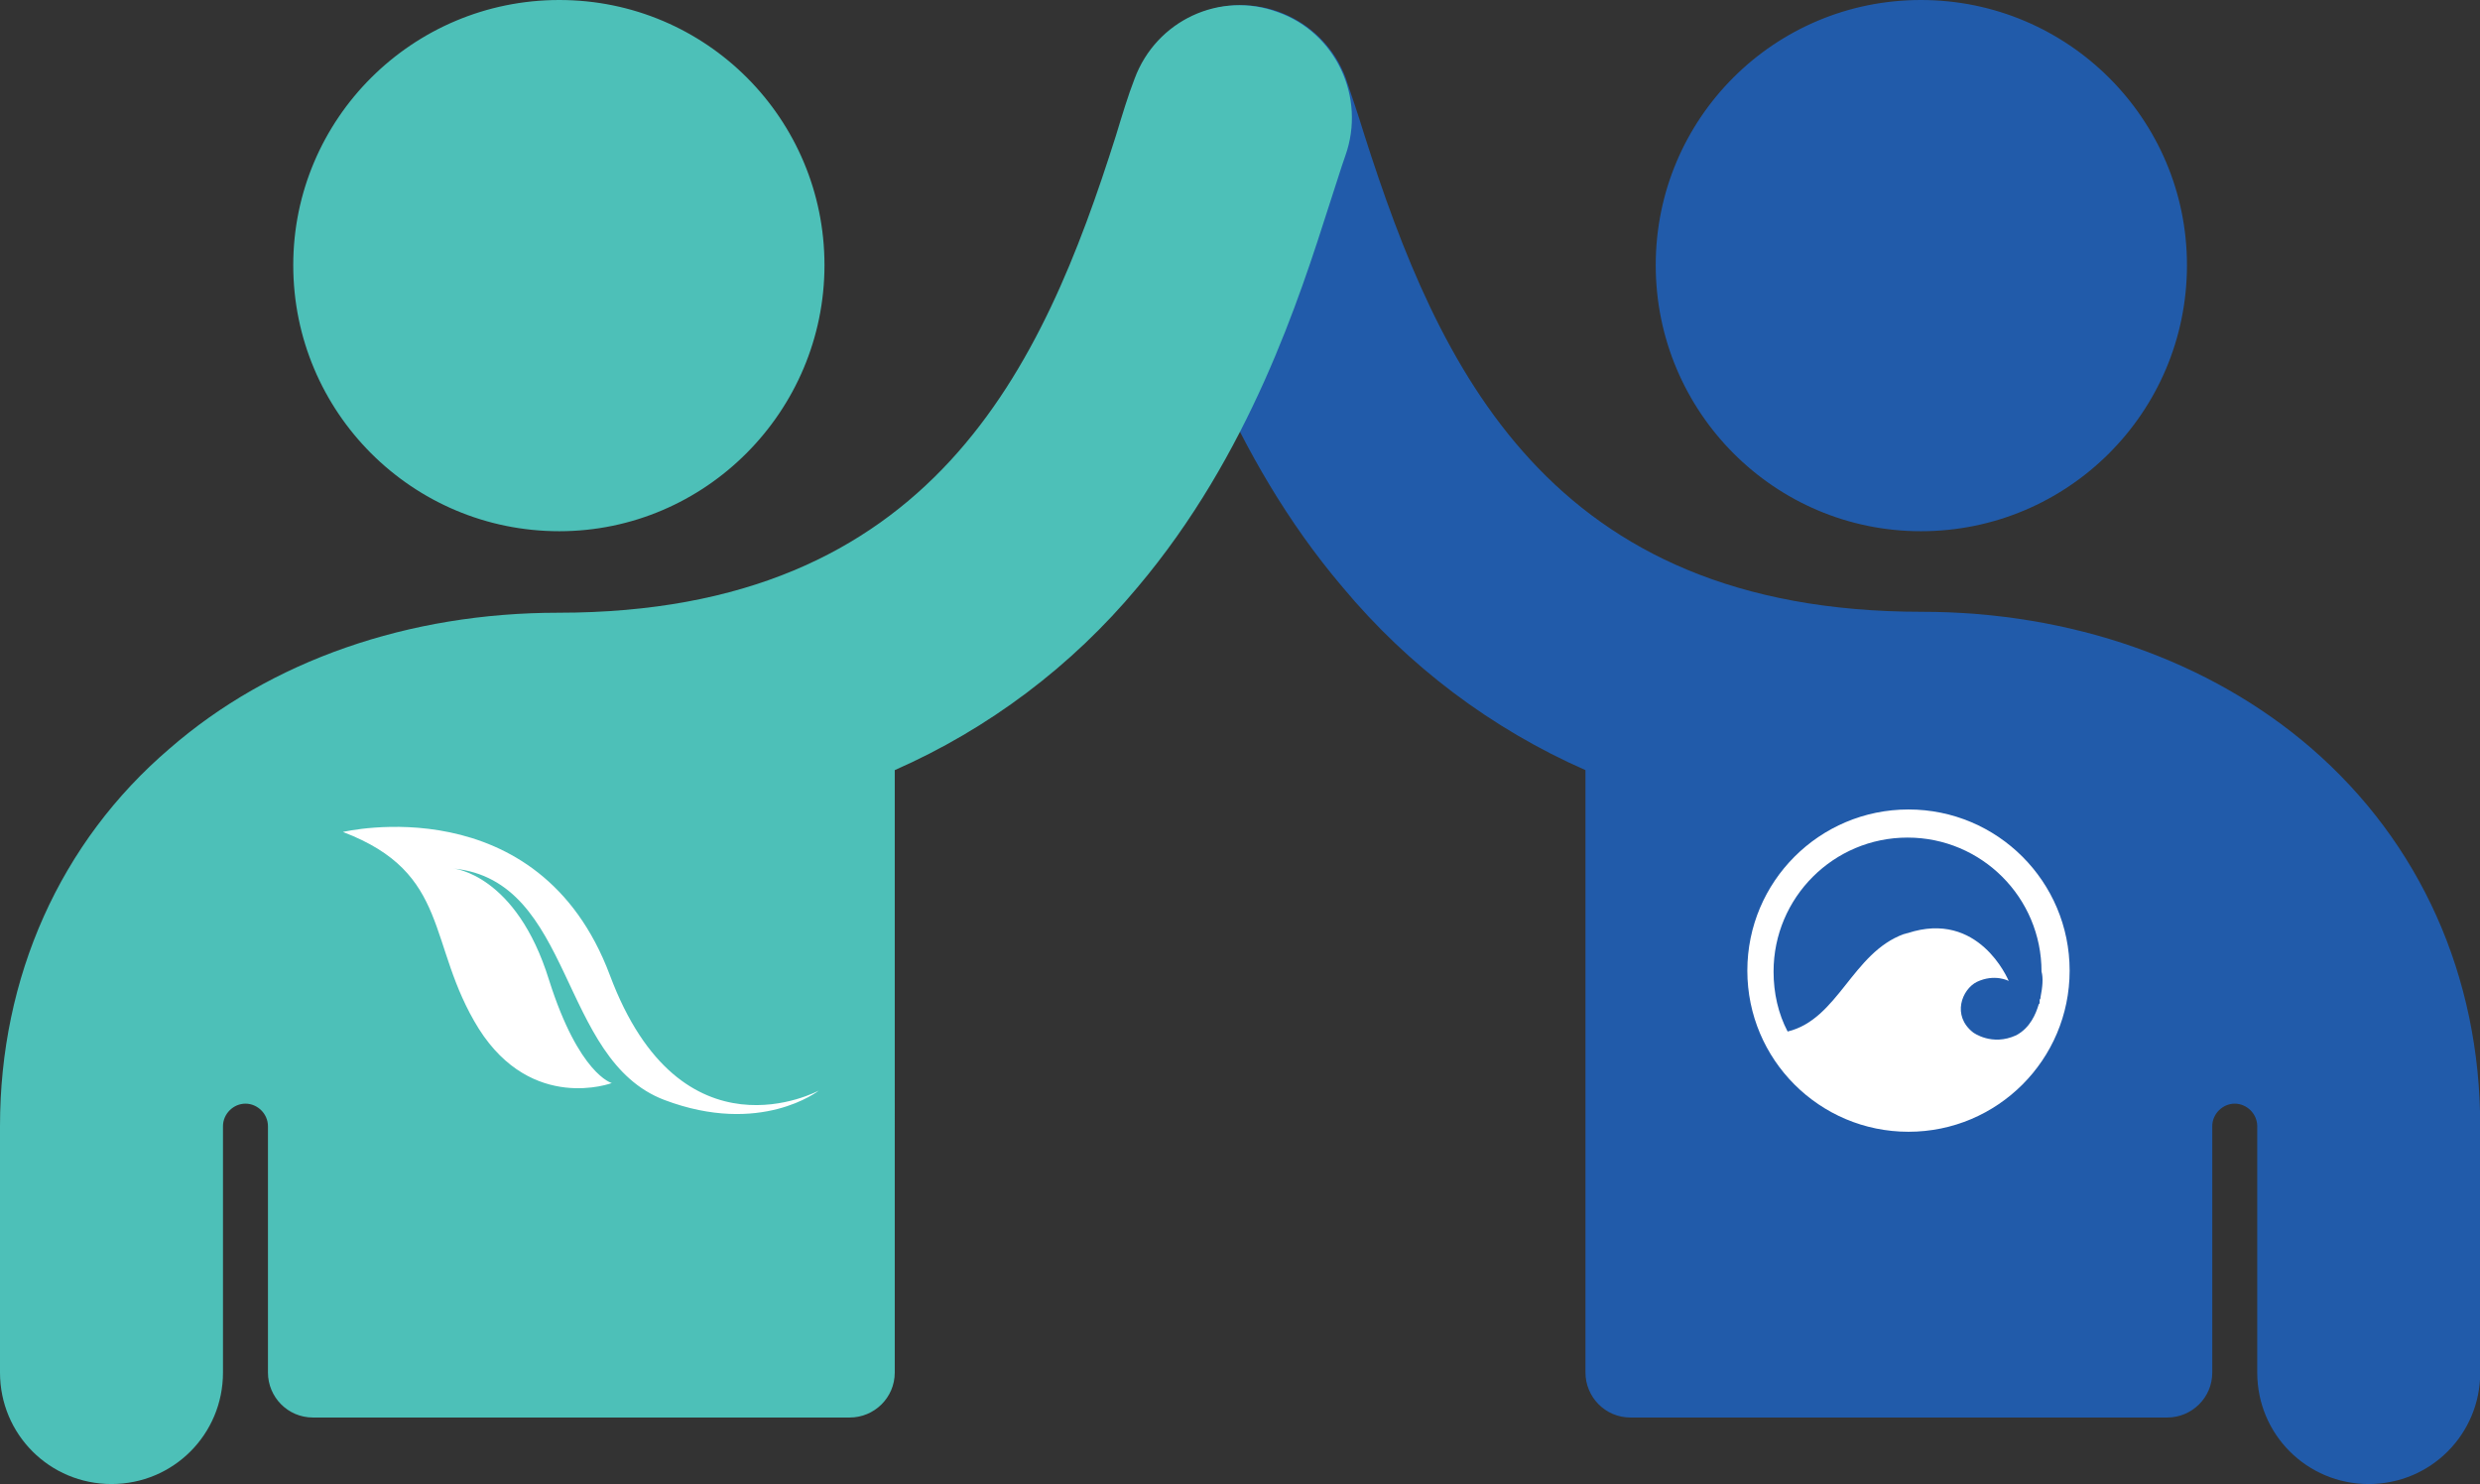
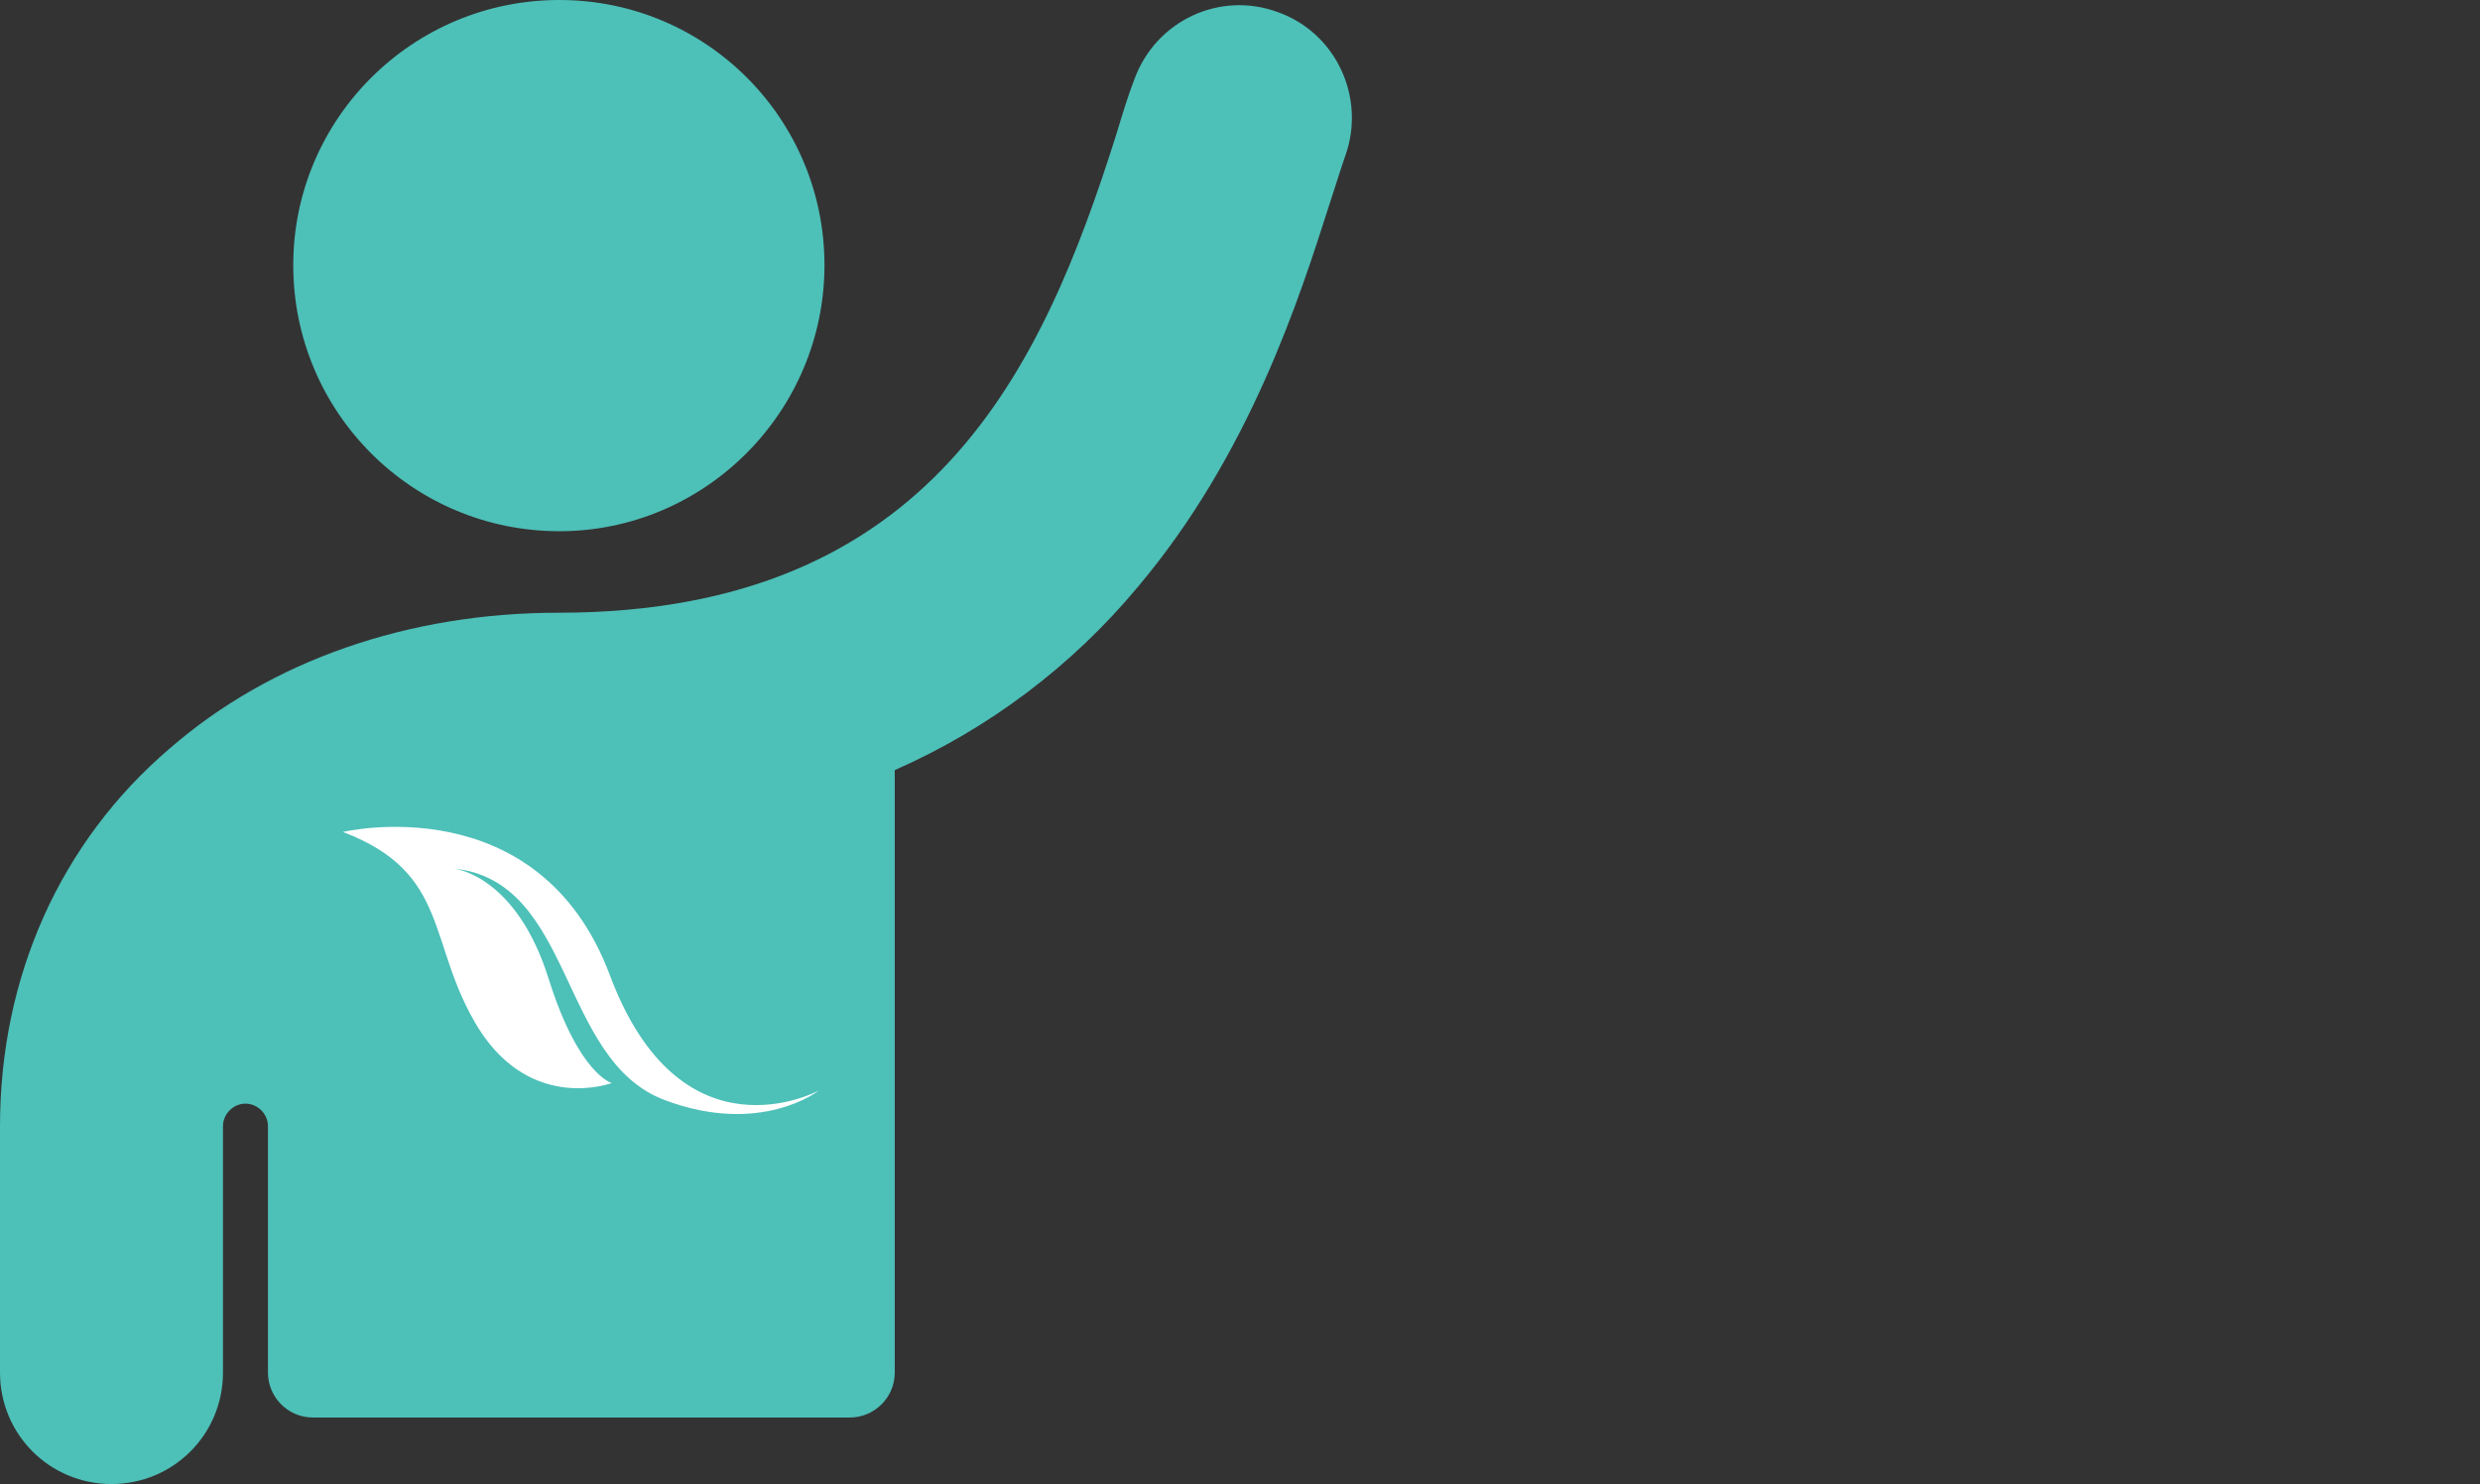
<svg xmlns="http://www.w3.org/2000/svg" xmlns:xlink="http://www.w3.org/1999/xlink" version="1.1" id="Layer_1" x="0px" y="0px" viewBox="0 0 264.7 158.4" style="enable-background:new 0 0 264.7 158.4;" xml:space="preserve">
  <rect x="0" y="0" width="264.7" height="158.4" fill="#333333" stroke="none" />
  <style type="text/css">
	.st0{clip-path:url(#SVGID_00000123429100516935366630000011262940894097809811_);}
	.st1{clip-path:url(#SVGID_00000072965896453898230560000015994034901406315159_);}
	.st2{clip-path:url(#SVGID_00000011020534933816888900000004361137602564171692_);}
	.st3{fill:#215BAA;}
	.st4{clip-path:url(#SVGID_00000018238733256809285290000017710611133028594324_);}
	.st5{fill:#4DC0B8;}
	.st6{fill:#FFFFFF;}
	.st7{fill:none;}
</style>
  <g>
    <g>
      <g>
        <defs>
          <rect id="SVGID_1_" width="264.7" height="158.4" />
        </defs>
        <clipPath id="SVGID_00000090284845263234096430000004508171860698927019_">
          <use xlink:href="#SVGID_1_" style="overflow:visible;" />
        </clipPath>
        <g style="clip-path:url(#SVGID_00000090284845263234096430000004508171860698927019_);">
          <g>
            <defs>
              <rect id="SVGID_00000046318870783080263350000013165190822826850433_" width="264.7" height="158.4" />
            </defs>
            <clipPath id="SVGID_00000059991376379379257210000012928442487290510981_">
              <use xlink:href="#SVGID_00000046318870783080263350000013165190822826850433_" style="overflow:visible;" />
            </clipPath>
            <g style="clip-path:url(#SVGID_00000059991376379379257210000012928442487290510981_);">
              <g transform="translate(120.423)">
                <g>
                  <g>
                    <defs>
                      <rect id="SVGID_00000155124261608897528300000008400557100067922333_" x="0" width="144.3" height="158.4" />
                    </defs>
                    <clipPath id="SVGID_00000002377351680325262910000005039755941797690810_">
                      <use xlink:href="#SVGID_00000155124261608897528300000008400557100067922333_" style="overflow:visible;" />
                    </clipPath>
                    <g style="clip-path:url(#SVGID_00000002377351680325262910000005039755941797690810_);">
-                       <path class="st3" d="M84.6,56.7C69,56.7,56.3,44,56.3,28.3S69,0,84.6,0C100.3,0,113,12.7,113,28.3l0,0            C113,44,100.3,56.7,84.6,56.7 M0.7,16.6c0.5,1.3,1.1,3.1,1.7,5.2c3.2,10,8.5,26.8,20.5,40.9c7,8.4,15.9,15.1,25.9,19.5            v64.3c0,2.6,2.1,4.8,4.8,4.8h57.3c2.6,0,4.8-2.1,4.8-4.8v-26.3c0-1.3,1.1-2.4,2.4-2.4s2.4,1.1,2.4,2.4l0,0v26.3            c0,6.6,5.3,11.9,11.9,11.9c6.6,0,11.9-5.3,11.9-11.9l0,0v-26.3c0-16-6.4-30.3-18.1-40.4c-10.8-9.3-25.6-14.5-41.5-14.5            c-39.9,0-51.6-26.2-59.5-50.9c-0.7-2.3-1.4-4.3-2-6.1c-2.3-6.1-9.1-9.3-15.3-7S-1.5,10.4,0.7,16.6L0.7,16.6" />
-                     </g>
+                       </g>
                  </g>
                </g>
              </g>
              <g>
                <g>
                  <g>
                    <defs>
                      <rect id="SVGID_00000167370900789491346040000010182710372842982046_" width="144.3" height="158.4" />
                    </defs>
                    <clipPath id="SVGID_00000036967136198235224150000002832180231335283622_">
                      <use xlink:href="#SVGID_00000167370900789491346040000010182710372842982046_" style="overflow:visible;" />
                    </clipPath>
                    <g style="clip-path:url(#SVGID_00000036967136198235224150000002832180231335283622_);">
                      <path class="st5" d="M31.3,28.3C31.3,12.7,44,0,59.7,0S88,12.7,88,28.3S75.3,56.7,59.7,56.7l0,0            C44,56.7,31.3,44,31.3,28.3 M136.4,1.3c-6.2-2.3-13,0.9-15.3,7.1l0,0c-0.7,1.8-1.3,3.8-2,6.1            c-7.8,24.6-19.5,50.9-59.5,50.9c-16,0-30.7,5.1-41.5,14.5C6.4,89.9,0,104.3,0,120.2v26.3c0,6.6,5.3,11.9,11.9,11.9            s11.9-5.3,11.9-11.9v-26.3l0,0c0-1.3,1.1-2.4,2.4-2.4s2.4,1.1,2.4,2.4l0,0v26.3c0,2.6,2.1,4.8,4.8,4.8l0,0h57.3            c2.6,0,4.8-2.1,4.8-4.8l0,0V82.2c10-4.4,18.9-11.1,25.9-19.5c12-14.2,17.3-30.9,20.5-40.9c0.7-2.1,1.2-3.8,1.7-5.2            C145.8,10.4,142.6,3.5,136.4,1.3L136.4,1.3" />
                    </g>
                  </g>
                </g>
              </g>
            </g>
          </g>
        </g>
      </g>
    </g>
    <path id="XMLID_9_" class="st6" d="M87.4,116.4c0,0-6.2,4.9-16.5,1c-11.3-4.3-9.6-23.4-22.5-24.7c0,0,6.7,0.6,10.2,11.9   c3.2,10.1,6.7,11,6.7,11s-8.5,3.2-14.2-5.8c-5.6-9-2.9-16.6-14.5-21c0,0,20.9-5,28.5,15.3S87.4,116.4,87.4,116.4z" />
    <g>
      <path class="st7" d="M203.8,89.3C203.8,89.3,203.7,89.3,203.8,89.3l0,10.3c7.5-2.5,10.7,4.9,10.8,5.1c0,0-1.5-0.8-3.4,0.1    c-1.6,0.8-2.8,3.6-0.4,5.4c0,0,2.1,1.5,4.6,0.3c1.4-0.8,2.1-2.3,2.4-3.3c0-0.1,0-0.2,0.1-0.2c0-0.1,0-0.1,0-0.2c0,0,0-0.1,0-0.1    c0-0.1,0-0.2,0-0.2c0,0,0,0,0-0.1c0,0,0,0,0,0c0.2-1,0.3-2,0.3-2.8C218.1,95.7,211.7,89.3,203.8,89.3z" />
      <path class="st7" d="M189.4,103.6c0,2.3,0.5,4.5,1.5,6.4c5.4-1.3,7-8.4,12.4-10.4c0.1,0,0.3-0.1,0.4-0.1V89.3    C195.8,89.3,189.4,95.7,189.4,103.6z" />
-       <path class="st6" d="M203.7,86.4c-9.5,0-17.2,7.7-17.2,17.2c0,9.5,7.7,17.2,17.2,17.2c9.5,0,17.2-7.7,17.2-17.2    C220.9,94.1,213.2,86.4,203.7,86.4z M217.8,106.4C217.8,106.5,217.8,106.5,217.8,106.4c0,0.1,0,0.2-0.1,0.3c0,0,0,0.1,0,0.1    c0,0.1,0,0.1,0,0.2c0,0.1,0,0.1-0.1,0.2c-0.3,1-0.9,2.5-2.4,3.3c-2.6,1.2-4.6-0.3-4.6-0.3c-2.3-1.8-1.2-4.6,0.4-5.4    c1.9-0.9,3.4-0.1,3.4-0.1c-0.1-0.2-3.2-7.6-10.8-5.1c-0.1,0-0.3,0.1-0.4,0.1c-5.5,2-7,9.1-12.4,10.4c-1-1.9-1.5-4.1-1.5-6.4    c0-7.9,6.4-14.3,14.3-14.3c0,0,0,0,0,0c7.9,0,14.3,6.4,14.3,14.3C218.1,104.4,218,105.4,217.8,106.4    C217.8,106.4,217.8,106.4,217.8,106.4z" />
    </g>
  </g>
</svg>